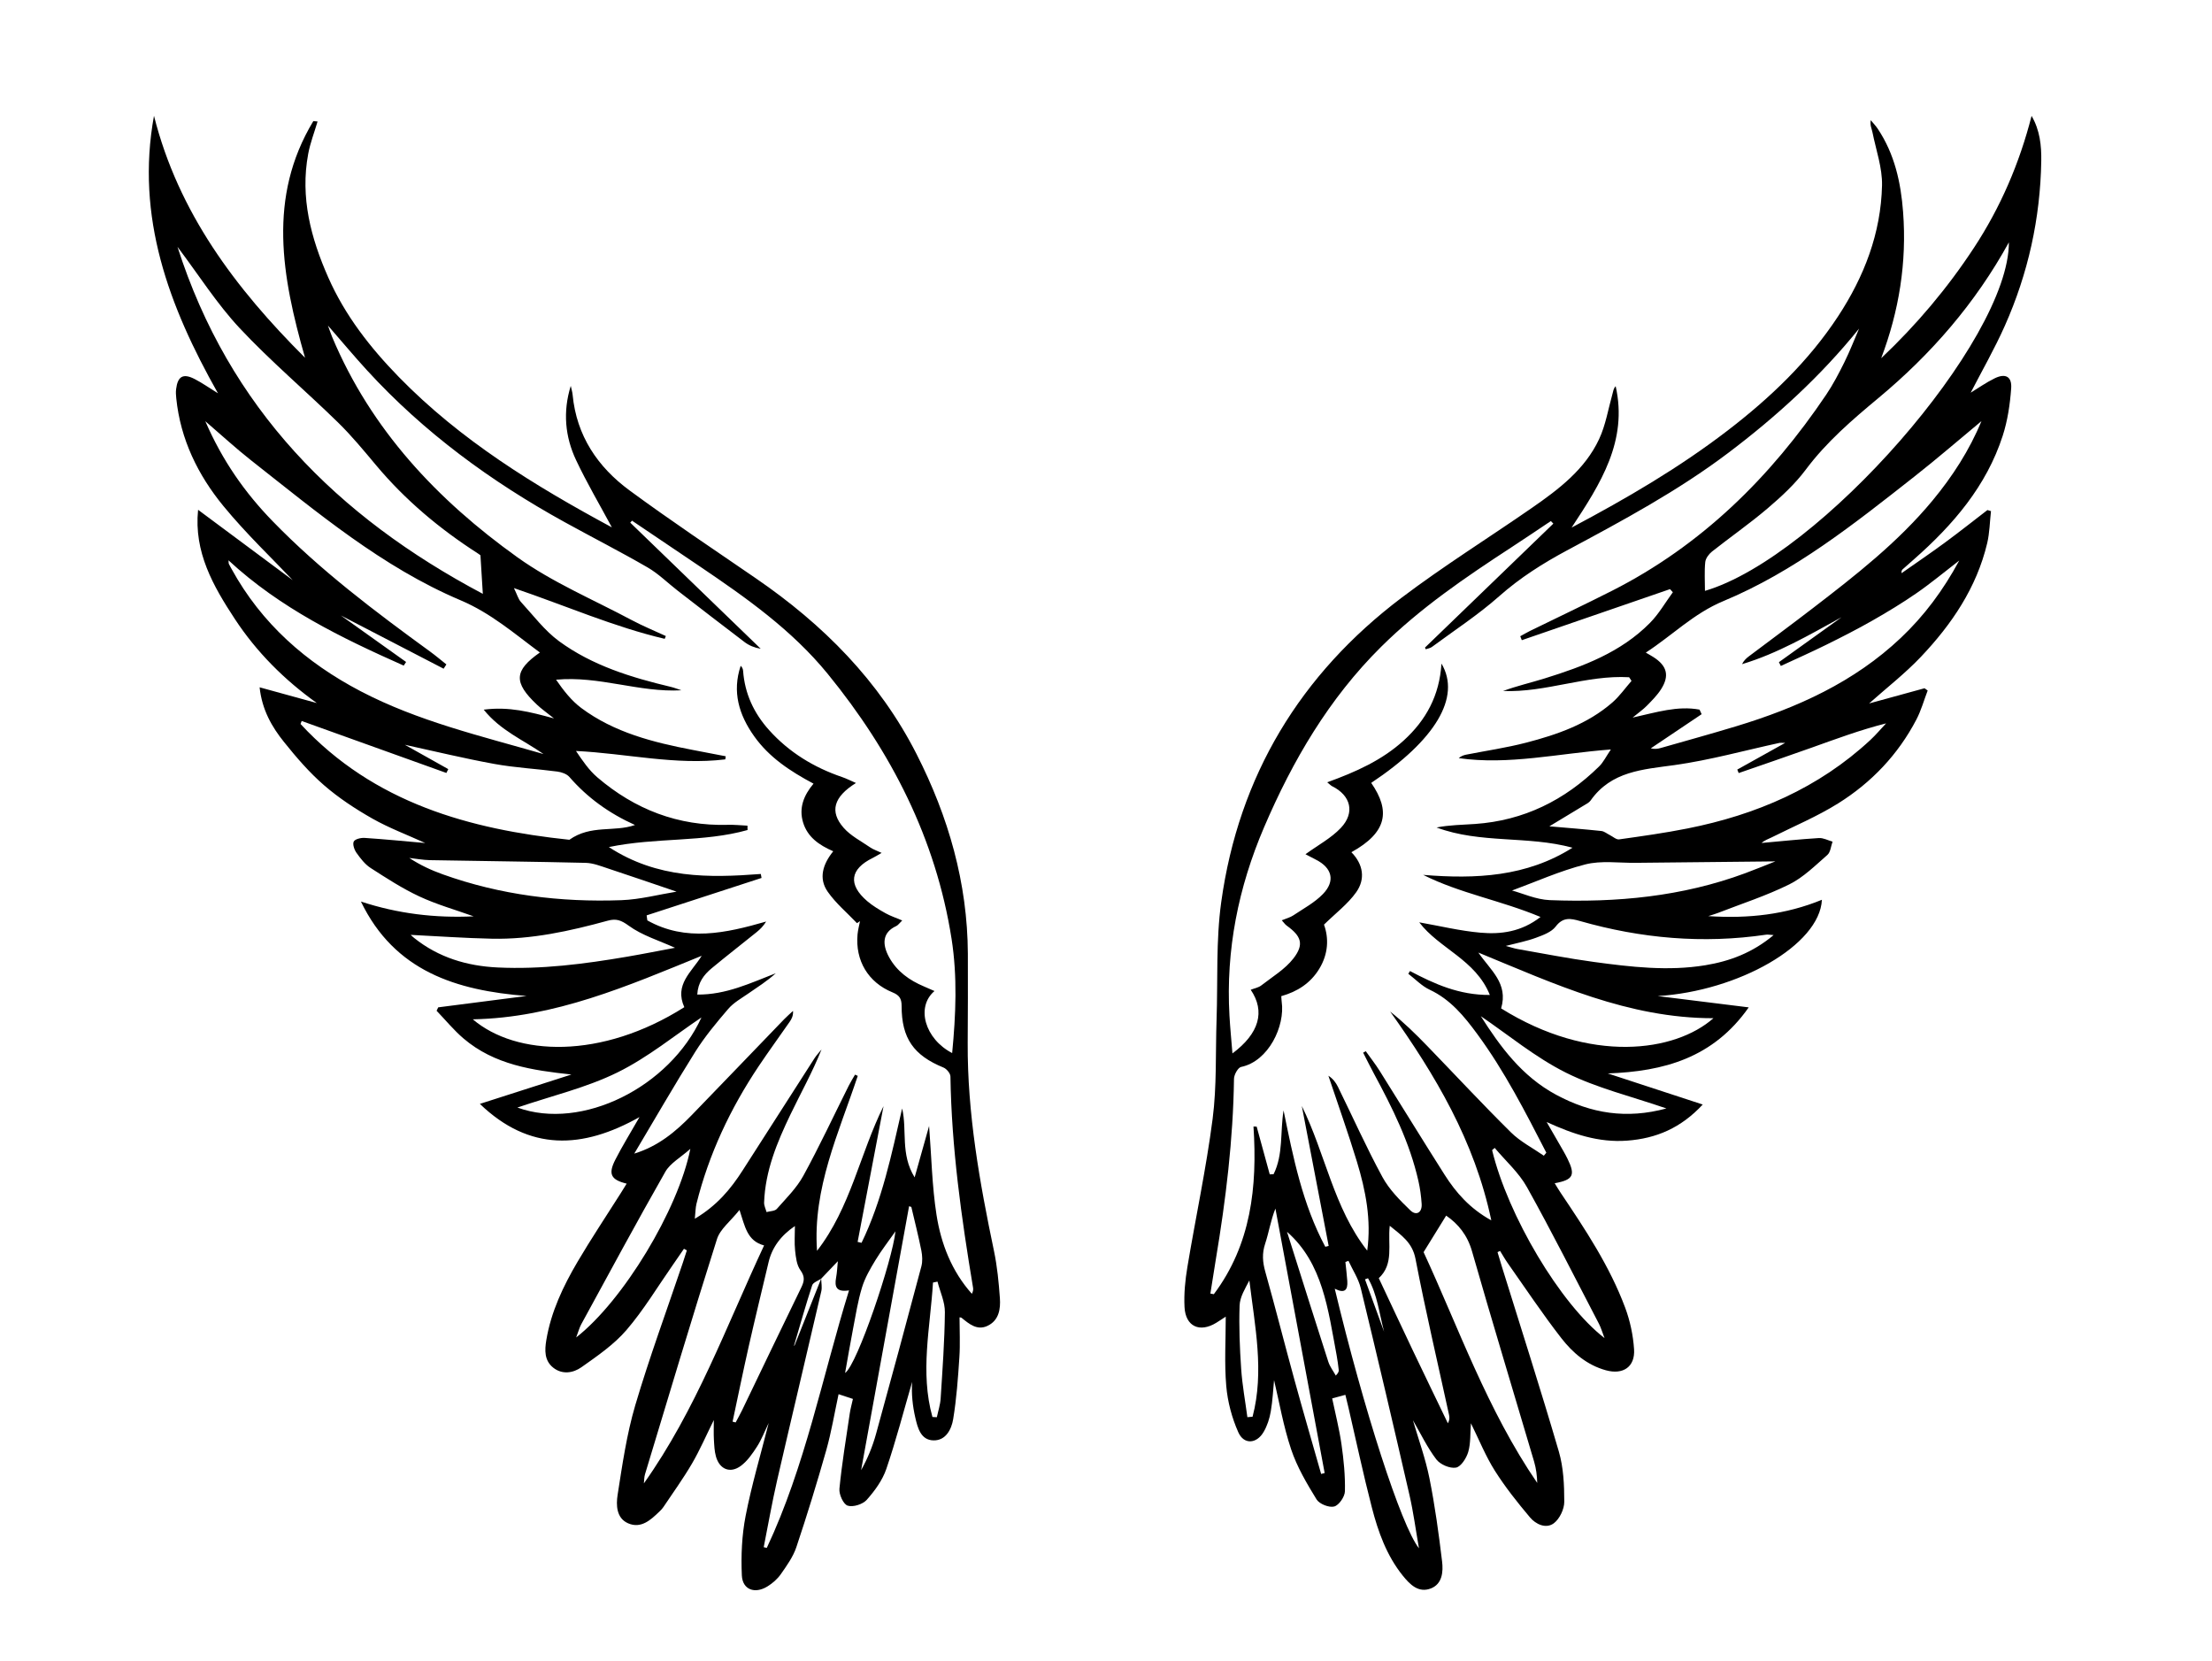
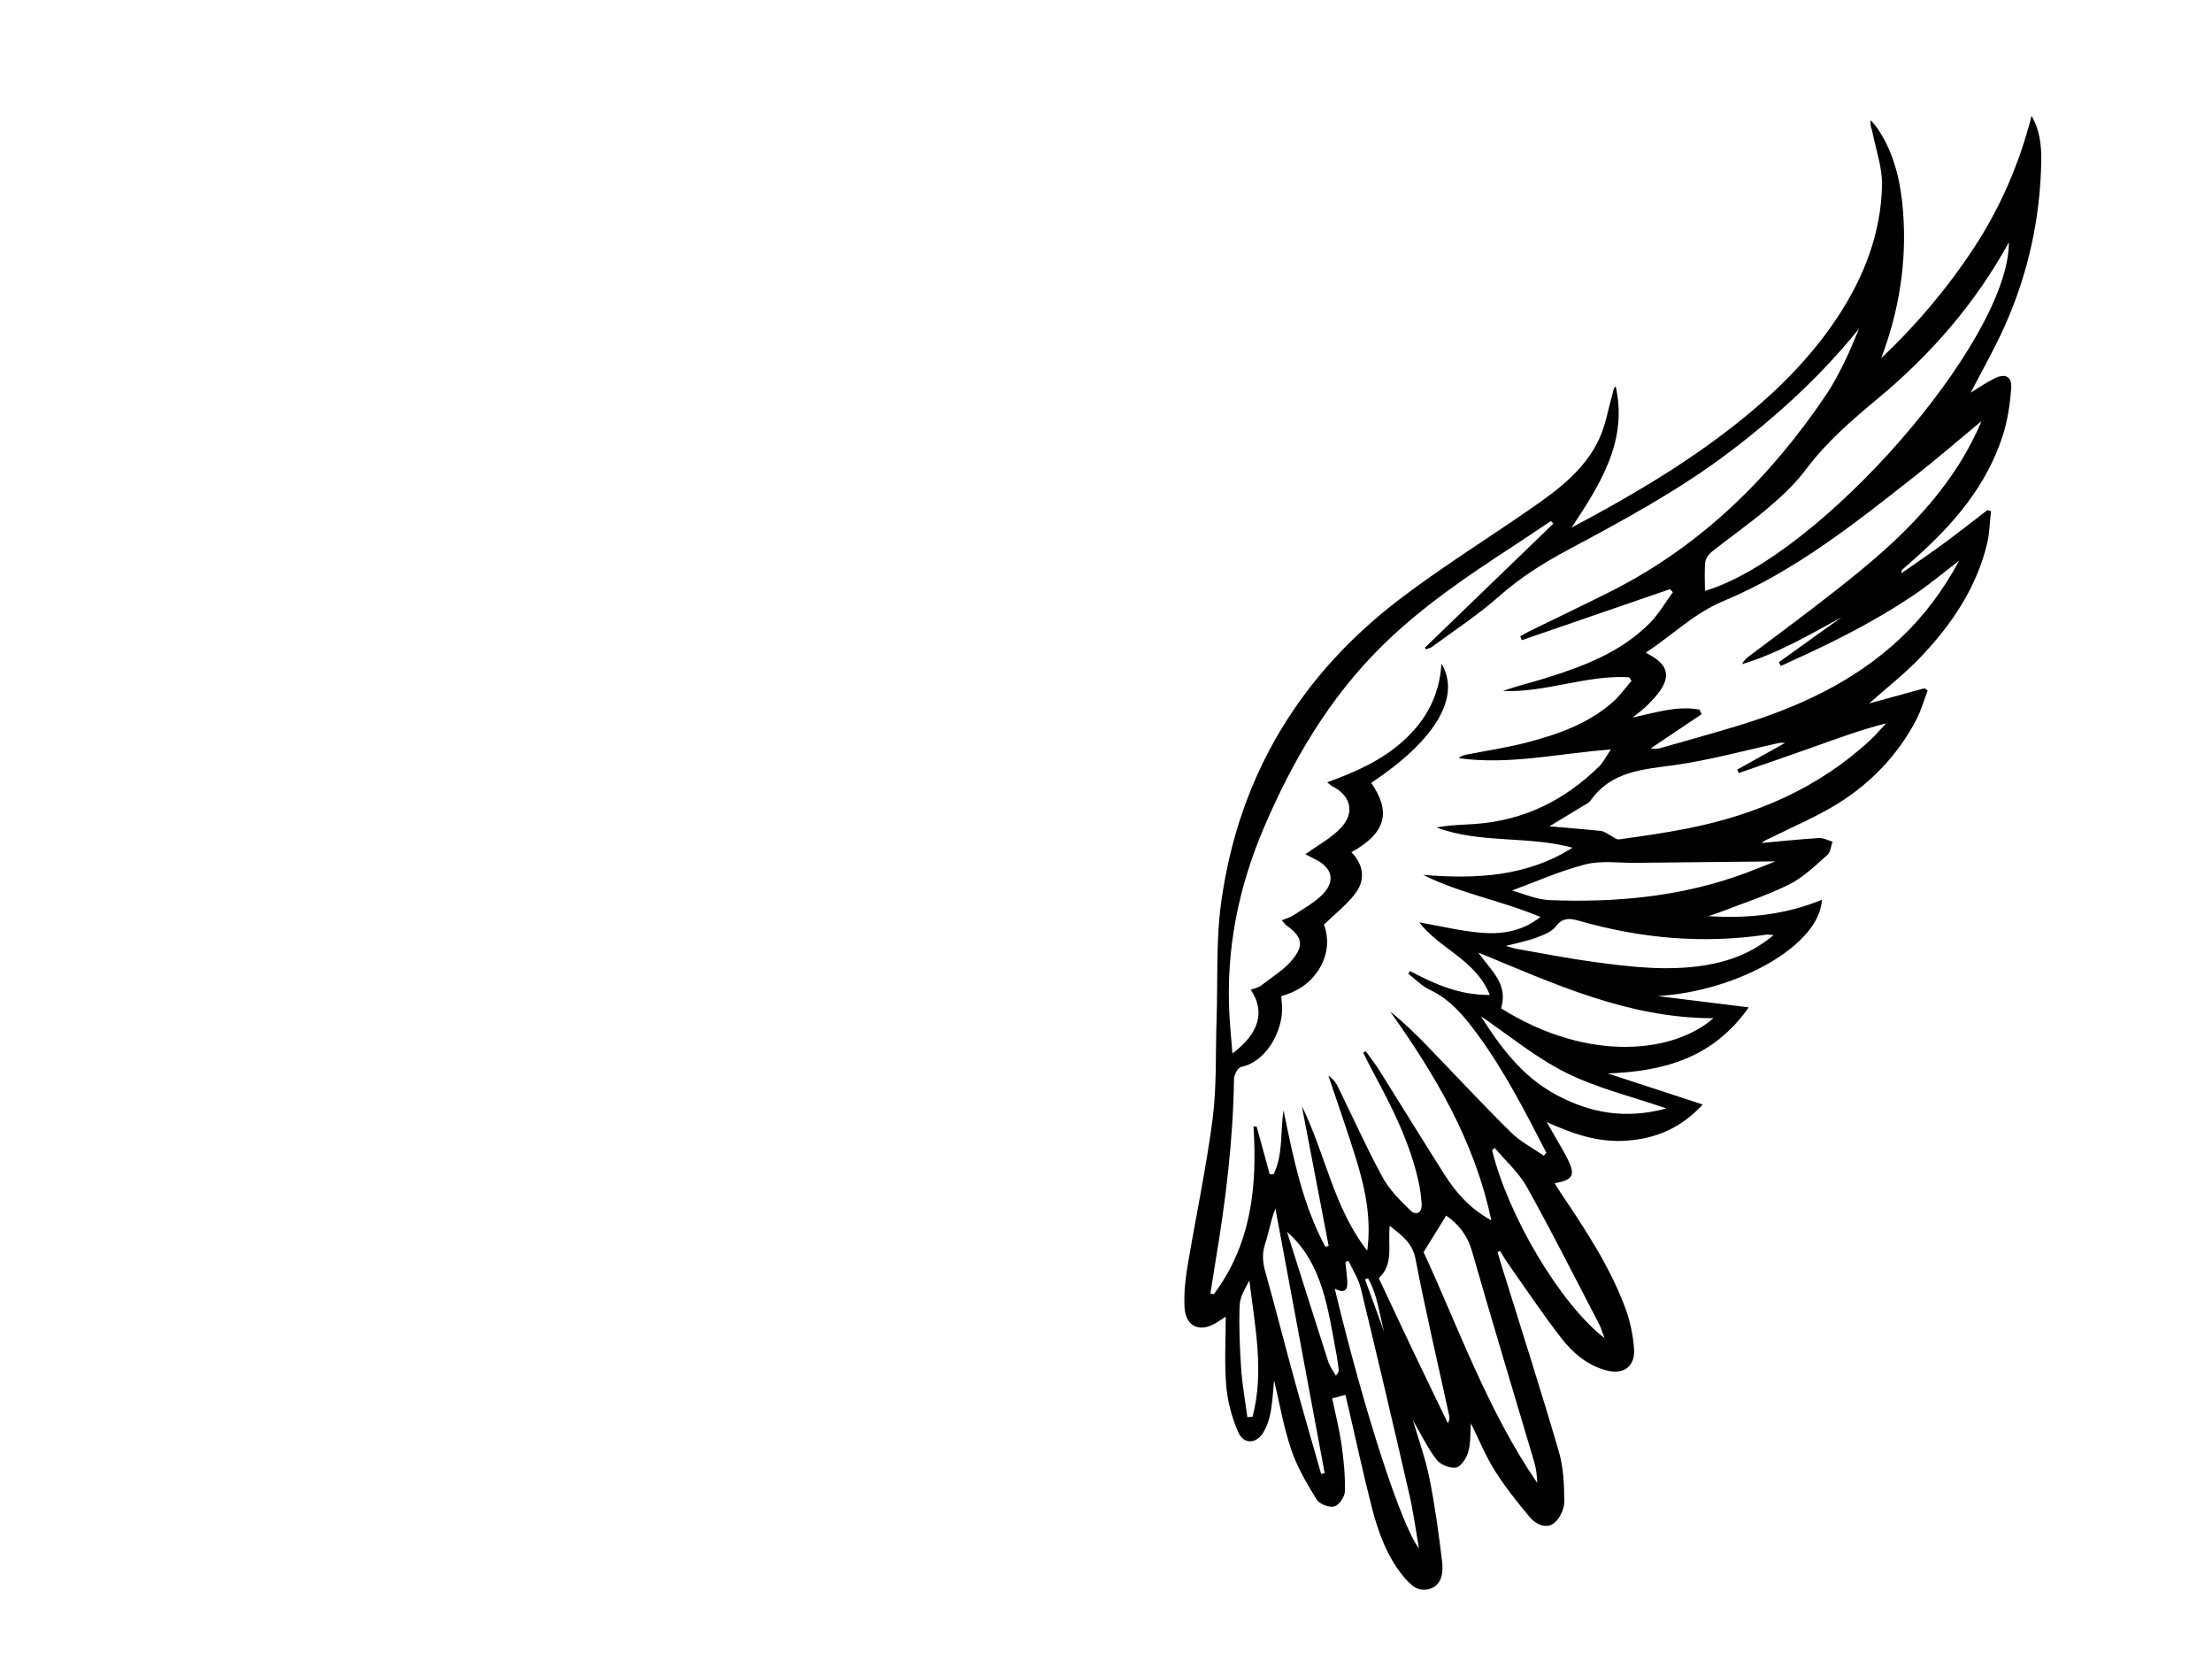
<svg xmlns="http://www.w3.org/2000/svg" id="a" viewBox="0 0 800 600.7">
-   <path d="M105.91,209.84c-7.32-7.74-16.85-16.79-25.12-26.86-9.21-11.22-15.53-24.13-17.04-38.93-.11-1.1-.2-2.23-.06-3.32,.58-4.7,2.55-5.82,6.76-3.64,2.7,1.39,5.2,3.17,8.38,5.13-17.78-31.49-29.83-63.73-23.14-100.34,8.82,34.95,29.39,62.32,54.63,87.49-8.4-29.38-13.63-58.05,3-85.58l1.53,.15c-1.15,3.9-2.65,7.74-3.39,11.72-2.93,15.73,.98,30.46,7.27,44.69,6.05,13.7,15.14,25.34,25.53,35.99,22.28,22.84,49.06,39.29,77.03,54.36-4.43-8.24-9.06-16.09-12.93-24.29-4.01-8.48-4.84-17.53-1.94-26.87,.23,1.09,.58,2.17,.68,3.27,1.42,14.76,9.06,26.06,20.58,34.53,14.93,10.98,30.37,21.28,45.66,31.77,24.32,16.67,44.63,37.02,58.13,63.54,11.55,22.68,18.44,46.6,18.57,72.22,.05,10.74,0,21.49-.06,32.23-.14,25.53,4.31,50.47,9.52,75.33,1.16,5.56,1.71,11.29,2.12,16.96,.29,3.97-.34,8.1-4.48,10.06-3.74,1.77-6.63-.68-9.37-2.91-.18-.15-.5-.12-.74-.17,0,4.83,.26,9.67-.06,14.47-.49,7.47-1.03,14.96-2.24,22.33-.6,3.65-2.64,7.77-7.1,7.69-4.59-.08-5.72-4.45-6.57-8.1-1.01-4.32-1.47-8.76-1.17-13.05-3.06,10.51-5.81,21.13-9.34,31.48-1.4,4.09-4.18,7.91-7.09,11.18-1.44,1.61-4.95,2.72-6.9,2.09-1.55-.5-3.17-4.08-2.97-6.11,.89-9.12,2.4-18.17,3.74-27.24,.24-1.63,.7-3.23,1.14-5.24-1.7-.56-3.22-1.06-5.19-1.71-1.5,6.96-2.6,13.69-4.44,20.21-3.34,11.78-6.94,23.5-10.83,35.11-1.17,3.49-3.46,6.67-5.6,9.74-1.24,1.77-3.02,3.33-4.88,4.47-4.52,2.78-8.99,1.18-9.23-3.99-.33-7.15,0-14.5,1.36-21.51,2.17-11.18,5.44-22.14,8.35-33.61-1.49,3.07-2.58,5.97-4.22,8.52-1.63,2.54-3.46,5.19-5.83,6.96-3.85,2.87-7.7,1.3-9.02-3.34-.56-1.98-.63-4.11-.75-6.19-.12-2.06-.03-4.14-.03-7.02-2.85,5.75-5.09,10.95-7.93,15.8-3.16,5.4-6.85,10.49-10.33,15.7-.38,.57-.89,1.08-1.39,1.56-3.18,3.08-6.68,6.32-11.36,4.27-4.25-1.86-4.36-6.61-3.78-10.3,1.7-10.84,3.27-21.82,6.36-32.31,5.13-17.36,11.41-34.38,17.21-51.55,.51-1.5,.98-3.02,1.47-4.53l-1.05-.57c-1.36,1.98-2.71,3.96-4.08,5.92-5.51,7.88-10.48,16.22-16.72,23.47-4.53,5.27-10.54,9.38-16.28,13.44-2.96,2.09-6.95,2.76-10.22,.14-3.22-2.58-3.09-6.31-2.47-10.01,1.71-10.22,6.09-19.42,11.26-28.21,4.95-8.41,10.38-16.53,15.6-24.78,.72-1.14,1.43-2.3,2.19-3.53-5.69-1.39-6.76-3.44-4.12-8.62,2.52-4.95,5.47-9.69,8.76-15.45-20.66,11.63-39.81,12.46-57.73-4.77,11.04-3.54,22.07-7.08,33.11-10.62-14.09-1.52-27.84-3.5-39.02-13.03-3.53-3.01-6.51-6.67-9.74-10.03,.2-.41,.39-.82,.59-1.23,10.65-1.37,21.29-2.74,31.94-4.11-25.4-1.99-47.73-8.93-59.9-34.15,13.29,4.38,26.8,6.01,40.77,5.35-6.66-2.39-13.39-4.28-19.64-7.2-6.14-2.86-11.9-6.61-17.62-10.29-2.04-1.31-3.66-3.44-5.1-5.46-.8-1.12-1.49-3.11-1-4.1,.44-.89,2.58-1.4,3.93-1.31,7.22,.47,14.42,1.19,21.92,1.85-6.56-2.99-13.09-5.43-19.08-8.82-6.15-3.49-12.18-7.45-17.51-12.07-5.33-4.62-10.02-10.08-14.45-15.6-4.42-5.5-7.97-11.61-8.86-19.82,7.4,2.03,14.05,3.86,20.69,5.69-11.7-8.36-21.75-18.38-29.65-30.4-7.83-11.91-14.85-24.19-13.29-39.48,12.37,9.19,24.38,18.12,34.29,25.49Zm191.08,252.48c.03,1.55,.38,3.17,.04,4.63-5.28,22.79-10.72,45.54-15.97,68.34-1.84,8.01-3.25,16.12-4.85,24.18l1.11,.27c13.92-29.59,20.03-61.67,29.74-93.12-4.59,.72-5.29-1.3-4.68-4.57,.36-1.92,.43-3.89,.64-5.98-2.18,2.28-4.09,4.28-6,6.29-1.13,.8-2.95,1.37-3.29,2.43-2.36,7.21-4.41,14.52-6.56,21.8l.16,.03c3.22-8.1,6.45-16.19,9.67-24.29Zm12.26-73.71l.97,.44c-6.87,20.63-16.34,40.67-14.73,63.26,12.14-15.6,15.49-35.07,24.05-52.31-3.12,16.36-6.25,32.73-9.37,49.09,.47,.11,.94,.22,1.42,.33,7.45-15.36,10.86-32,14.68-48.59,1.87,7.9-.71,16.48,4.52,24.92,1.94-6.89,3.56-12.65,5.23-18.58,.86,11.02,1.05,21.69,2.68,32.13,1.64,10.49,5.5,20.4,12.79,28.56,.44-.84,.54-1.54,.43-2.2-4.22-25.3-7.79-50.67-8.18-76.4-.02-1.11-1.38-2.75-2.5-3.21-10.79-4.4-15.18-10.58-15.16-22.31,0-2.65-.83-3.88-3.3-4.89-8.83-3.6-13.5-11.53-12.64-20.95,.15-1.62,.58-3.2,.89-4.8l-1.09,.73c-3.57-3.76-7.64-7.16-10.58-11.36-3.43-4.89-1.72-10.05,1.99-14.64-5.27-2.29-9.31-5.21-10.9-10.41-1.59-5.22,.21-9.8,3.77-14.04-8.55-4.55-16.07-9.55-21.45-17.12-5.53-7.76-8.04-16.11-4.89-25.5,.58,.55,.82,1.17,.87,1.81,.6,8.25,3.89,15.31,9.38,21.42,7.26,8.08,16.22,13.52,26.44,17.01,1.58,.54,3.08,1.31,5,2.14-8.1,5.04-9.61,10.32-4.46,16.2,2.57,2.93,6.33,4.83,9.62,7.1,1.06,.73,2.34,1.14,4.12,1.98-1.54,.88-2.34,1.39-3.19,1.81-8.27,4.04-9.04,9.63-2,15.65,1.99,1.7,4.31,3.07,6.61,4.36,1.76,.99,3.73,1.63,6.03,2.61-1,.95-1.48,1.71-2.16,2.02-5.04,2.3-5.17,6.56-2.57,11.3,2.82,5.12,7.31,8.31,12.59,10.54,1.19,.5,2.37,1.03,3.81,1.66-6.85,5.83-3.39,17.38,6.39,22.43,1.34-13.88,1.92-27.66-.21-41.29-5.68-36.21-21.84-67.71-44.81-95.85-12.93-15.84-29.51-27.54-46.3-38.88-8.15-5.5-16.31-11-24.46-16.5l-.64,.72c15.73,15.2,31.45,30.4,47.18,45.6-2.29-.38-4.24-1.2-5.86-2.43-8.11-6.14-16.14-12.37-24.19-18.59-3.63-2.81-6.94-6.13-10.87-8.4-9.89-5.72-20.09-10.91-30.11-16.44-26.56-14.65-50.78-32.38-71.35-54.83-4.56-4.97-8.88-10.16-14.14-16.19,.79,2.16,1.13,3.17,1.54,4.16,14.05,33.51,38.06,58.94,67,79.65,12.7,9.09,27.47,15.31,41.36,22.72,3.99,2.13,8.2,3.84,12.31,5.75l-.41,1.01c-18.32-4.31-35.61-11.9-54.53-18.35,1.18,2.4,1.56,3.95,2.5,4.98,4.49,4.88,8.58,10.39,13.85,14.25,11.99,8.77,26.05,13.09,40.38,16.49,1.31,.31,2.57,.82,3.85,1.24-15.32,.85-29.74-5.3-45.34-3.83,2.72,3.94,5.55,7.57,9.1,10.22,11.94,8.9,26.02,12.43,40.34,15.18,3.97,.76,7.94,1.53,11.92,2.29l-.16,1.12c-18.03,2.19-35.74-2.15-54-3.04,2.34,3.47,4.68,6.94,7.75,9.56,13.55,11.58,29.21,17.66,47.22,17.15,2.35-.07,4.7,.19,7.05,.3l.03,1.58c-16.01,4.5-32.95,2.59-50.16,6.16,17.56,11.45,36.15,11.17,54.96,9.73,.09,.48,.17,.96,.26,1.44-13.85,4.51-27.71,9.02-41.56,13.53l.26,1.82c13.98,7.83,28.38,4.61,42.97,.41-1.03,1.67-2.18,2.81-3.43,3.82-5.42,4.38-10.94,8.65-16.3,13.1-2.79,2.32-4.96,5.14-5.18,9.49,10.42,.1,19.23-4.17,28.39-7.71-3.12,2.83-6.59,5.02-9.96,7.35-2.5,1.73-5.29,3.28-7.22,5.53-4.26,4.96-8.49,10.04-11.96,15.56-7.6,12.1-14.72,24.5-22.04,36.78,8.63-2.64,14.99-7.94,20.81-13.95,11.16-11.52,22.26-23.1,33.4-34.64,1.02-1.06,2.14-2.01,3.21-3.01,.11,1.71-.48,2.87-1.21,3.93-3.74,5.39-7.61,10.68-11.25,16.12-10.23,15.31-17.99,31.76-22.46,49.68-.36,1.46-.35,3.02-.6,5.42,7.99-4.73,13-10.76,17.31-17.5,8.64-13.5,17.29-27.01,25.96-40.5,.74-1.15,1.7-2.15,2.56-3.22-3.29,8.24-7.52,15.77-11.25,23.54-4.84,10.07-9.12,20.39-9.52,31.81-.04,1.14,.57,2.31,.88,3.46,1.27-.36,2.99-.32,3.72-1.15,3.39-3.84,7.17-7.56,9.59-11.98,5.82-10.63,10.95-21.64,16.38-32.49,.7-1.4,1.54-2.72,2.32-4.08ZM82.64,202.64c.08,.79,.03,1.08,.14,1.29,.3,.63,.65,1.23,.98,1.83,10.84,19.73,26.92,33.87,46.69,44.21,20.7,10.82,43.26,16.11,66.13,22.71-7.44-5.2-15.5-8.43-21.64-16.06,9.14-1.19,16.72,.8,25.42,3.17-2.72-2.17-4.54-3.44-6.13-4.94-8.59-8.08-8.33-12.35,1.03-18.9-9.2-6.8-17.73-14.24-28.64-18.86-28.44-12.04-51.94-31.86-75.94-50.73-5.36-4.22-10.39-8.86-16.43-14.05,6.19,14.3,14.36,25.88,24.34,36.15,17.27,17.79,37,32.63,56.98,47.17,2.01,1.46,3.91,3.08,5.87,4.63l-1,1.55c-12.46-6.45-24.91-12.91-37.16-19.25,7.72,5.5,15.65,11.16,23.59,16.82-.29,.44-.57,.87-.86,1.31-22.54-10.02-44.66-20.75-63.36-38.06Zm-18.45-113.39c18.63,58.29,57.65,97.53,110.43,125.49-.31-5.07-.57-9.12-.86-13.93,.23,.17-.3-.27-.87-.64-13.82-8.87-26.28-19.29-36.86-31.92-4.45-5.31-8.87-10.69-13.82-15.52-11.75-11.48-24.36-22.13-35.57-34.11-8.21-8.78-14.74-19.14-22.46-29.38Zm141.72,214.43c7.8-5.55,16.22-2.69,23.74-5.35-9.39-4.23-17.21-9.88-23.72-17.37-.96-1.1-2.82-1.75-4.36-1.95-7.58-1.01-15.27-1.39-22.78-2.76-11-2-21.87-4.65-32.37-6.93,4.91,2.75,10.3,5.78,15.7,8.8l-.68,1.39-52.33-18.79-.42,1.08c26.55,28.68,61.41,38.11,97.21,41.87Zm61.54,133.85c-3.26,4.1-7,6.91-8.15,10.55-8.97,28.26-17.44,56.67-26.03,85.05-.31,1.04-.28,2.18-.4,3.28,18.88-26.59,29.79-56.8,43.47-86.04-6.18-1.67-6.89-6.85-8.89-12.84Zm-13.66-91.91c-26.67,10.87-53.16,22.42-82.79,22.98,15.74,13.36,46.46,14.62,76.49-4.39-3.68-8.18,2.64-12.7,6.3-18.6Zm-9.65-2.88c-5.77-2.63-11.89-4.45-16.76-8-2.78-2.03-4.57-2.63-7.57-1.81-13.73,3.76-27.6,6.83-41.93,6.52-9.81-.21-19.62-.91-29.35-1.39,.26,.23,.73,.7,1.24,1.11,8.82,7.07,19.11,10.15,30.19,10.68,15.8,.76,31.4-1.26,46.92-3.91,5.96-1.02,11.89-2.21,17.26-3.21Zm.54-20.31c-8.47-2.87-16.69-5.71-24.94-8.43-2.58-.85-5.24-1.91-7.89-1.98-18.79-.45-37.58-.64-56.37-.98-2.49-.05-4.97-.52-7.45-.79,3.91,2.57,7.95,4.44,12.12,5.93,20.87,7.47,42.51,10.14,64.54,9.34,6.81-.25,13.56-2.05,20-3.09Zm20.27,191.66l1.11,.28c.77-1.46,1.59-2.89,2.31-4.38,7.13-14.79,14.19-29.6,21.39-44.35,1.14-2.33,1.43-3.97-.29-6.34-1.35-1.86-1.64-4.65-1.91-7.08-.31-2.84-.07-5.73-.07-8.87q-7.67,5.19-9.52,13.06c-2.4,10.15-4.88,20.27-7.18,30.44-2.05,9.06-3.9,18.15-5.84,27.23Zm-15.28-98.65c-3.53,3.15-7.27,5.17-9.05,8.3-10.4,18.24-20.36,36.74-30.43,55.18-.64,1.18-.98,2.53-1.81,4.72,16.99-13.26,36.92-46.21,41.29-68.19Zm79.91,21l-.8-.25c-5.78,31.82-11.57,63.64-17.35,95.45,2.37-4.23,4.16-8.62,5.41-13.15,5.56-20.15,11.01-40.33,16.38-60.53,.48-1.79,.36-3.89,0-5.74-1.06-5.29-2.4-10.53-3.63-15.79Zm-142.47-35.94c23.33,8.48,55.06-7.36,66.58-32.58-9.55,6.38-19.31,14.44-30.37,19.88-11.24,5.53-23.76,8.46-36.2,12.7Zm118.53,95.99c4.41-3.02,17.15-40.87,18.22-51.23-2.49,3.55-5.06,6.84-7.22,10.39-1.91,3.15-3.83,6.44-4.89,9.93-1.5,4.9-2.28,10.02-3.26,15.07-1.02,5.27-1.9,10.56-2.85,15.84Zm31.59,15.91c.53,.03,1.07,.05,1.6,.08,.47-2.27,1.23-4.52,1.37-6.8,.66-10.39,1.43-20.78,1.53-31.18,.04-3.68-1.73-7.37-2.67-11.05-.54,.11-1.09,.23-1.63,.34-.99,16.21-4.74,32.42-.2,48.62Z" />
  <path d="M680.31,129.58c12.79-12.07,23.99-25.35,33.59-39.97,9.63-14.66,16.46-30.55,20.85-47.7,3.02,5.16,3.59,10.79,3.5,16.31-.34,20.73-4.75,40.67-13.18,59.6-3.72,8.36-8.3,16.33-12.34,24.18,2.6-1.58,5.52-3.66,8.7-5.21,3.87-1.88,6.25-.63,5.94,3.64-.42,5.77-1.29,11.66-3.06,17.14-5.9,18.23-17.95,32.22-32.06,44.65-1.36,1.2-2.72,2.39-4.07,3.6-.3,.27-.55,.61-.46,1.45,5.21-3.66,10.49-7.24,15.62-11.01,5.22-3.84,10.3-7.87,15.44-11.82l1.29,.39c-.44,3.87-.49,7.84-1.38,11.61-3.83,16.08-12.82,29.32-23.97,41.08-5.71,6.02-12.34,11.17-18.73,16.86,6.68-1.83,13.37-3.66,20.05-5.5l1.13,.82c-1.35,3.52-2.36,7.22-4.1,10.53-6.61,12.65-16.24,22.75-28.22,30.25-7.63,4.78-16.05,8.29-24.13,12.34-1.2,.6-2.51,1-3.62,2.01,6.91-.62,13.81-1.35,20.73-1.78,1.61-.1,3.29,.84,4.94,1.3-.6,1.64-.73,3.81-1.88,4.81-4.38,3.82-8.67,8.12-13.78,10.65-8.32,4.12-17.26,7-25.95,10.38-.85,.33-1.74,.57-3.35,1.09,14.61,.96,28.05-.56,41.11-5.91-.8,16.39-30.28,33.05-59.39,34.82,10.7,1.33,21.4,2.66,32.92,4.09-12.85,18.3-30.7,23.16-50.97,23.89,11.13,3.64,22.26,7.29,34.34,11.24-7.9,8.51-16.83,12.27-27.33,13.06-10.36,.78-19.66-2.41-29.12-6.73,1.5,2.6,3.01,5.19,4.5,7.8,1.04,1.82,2.12,3.61,3.04,5.48,2.92,5.94,2.11,7.61-4.63,8.86,.78,1.27,1.45,2.41,2.19,3.51,8.88,13.21,17.7,26.48,23.3,41.49,1.77,4.75,2.87,9.94,3.21,15,.43,6.39-3.96,9.35-10.19,7.63-6.77-1.86-11.96-6.28-16.06-11.55-6.84-8.78-13.01-18.08-19.43-27.18-1-1.42-1.86-2.95-2.78-4.43l-.92,.44c.5,1.67,.98,3.34,1.5,5,6.94,22.35,14.1,44.63,20.67,67.09,1.69,5.78,1.97,12.11,1.97,18.19,0,2.65-1.68,6.17-3.76,7.75-2.82,2.12-6.51,.41-8.62-2.09-4.55-5.4-8.98-10.97-12.75-16.93-3.32-5.26-5.67-11.14-8.63-17.13-.29,3.69-.05,7.19-.97,10.36-.65,2.24-2.64,5.37-4.45,5.68-2.2,.38-5.7-1.13-7.1-2.98-3.32-4.39-5.73-9.46-8.46-14.16,1.99,6.85,4.54,13.81,5.98,21,1.99,9.93,3.36,20.01,4.57,30.07,.45,3.7,.09,8.13-4.03,9.75-4.48,1.76-7.6-1.39-10.23-4.67-5.81-7.24-8.87-15.81-11.14-24.59-3.11-12-5.68-24.13-8.48-36.21-.34-1.46-.71-2.91-1.1-4.53-1.62,.44-2.94,.8-4.77,1.3,1.15,5.55,2.57,11.03,3.37,16.61,.8,5.61,1.37,11.31,1.24,16.96-.04,1.97-2.15,5.05-3.88,5.51-1.83,.49-5.35-.9-6.37-2.55-3.54-5.76-7.07-11.74-9.2-18.1-2.82-8.42-4.33-17.28-6.18-25.04-.31,3.14-.49,7.29-1.19,11.34-.44,2.56-1.29,5.2-2.6,7.42-2.55,4.32-7.13,4.61-9.14,.09-2.32-5.22-3.87-11.05-4.36-16.74-.71-8.28-.18-16.66-.18-25.08-.96,.63-2.18,1.46-3.44,2.23-5.98,3.67-11.1,1.35-11.47-5.66-.25-4.82,.24-9.76,1.04-14.54,2.97-17.86,6.8-35.59,9.12-53.53,1.53-11.83,1.02-23.93,1.43-35.9,.48-14.19-.26-28.56,1.69-42.55,6.33-45.58,28.57-82.31,65.19-109.99,15.22-11.51,31.48-21.64,47.18-32.52,9.68-6.71,19.14-13.86,24.28-24.84,2.37-5.07,3.29-10.83,4.82-16.28,.28-.99,.36-2.03,1.18-2.87,4.45,19.77-5.45,35.23-15.94,51.12,19.94-10.57,38.9-21.64,56.41-35.08,15.38-11.8,29.26-25.01,39.96-41.3,9.45-14.39,15.51-30.08,15.9-47.35,.14-6.36-2.17-12.79-3.45-19.17-.26-1.31-.95-2.53-.63-4.41,.86,1.04,1.83,2.02,2.57,3.15,6.06,9.1,8.32,19.34,9.13,30.05,1.38,18.22-1.45,35.77-7.93,52.89Zm-184.36,153.57c6.94,10.06,5.79,17.84-7.2,25.02,4.3,4.38,5.12,9.7,1.74,14.47-3.04,4.28-7.44,7.58-11.65,11.72,1.78,4.88,1.58,10.53-1.67,15.91-3.17,5.26-7.99,8.33-13.78,9.95,.07,.91,.07,1.46,.15,2.01,1.28,8.78-4.73,21.54-14.68,23.59-1.14,.24-2.55,2.8-2.57,4.3-.3,21.94-2.95,43.63-6.56,65.23-.69,4.14-1.32,8.28-1.98,12.42,.42,.08,.83,.15,1.25,.23,13.47-17.97,15.77-38.82,14.34-60.64,.38,.01,.77,.02,1.15,.04,1.58,5.76,3.15,11.51,4.73,17.27,.47-.03,.93-.06,1.4-.08,3.55-7.18,2.33-15.28,3.6-23.05,3.47,17.05,6.87,33.95,15.09,49.31l1.22-.3c-3.24-16.87-6.47-33.73-9.71-50.6,8.53,17.26,11.5,36.79,23.66,52.3,1.52-11.15-.57-21.75-3.72-32.13-3.18-10.45-6.87-20.75-10.33-31.12,1.67,1.07,2.7,2.48,3.46,4.02,5.35,10.89,10.31,21.99,16.1,32.64,2.45,4.51,6.32,8.39,10.07,12.01,2.19,2.12,4.31,.77,4.1-2.33-.18-2.77-.56-5.56-1.17-8.27-3.13-13.89-9.42-26.48-16.12-38.89-1.34-2.48-2.58-5.01-3.87-7.52,.32-.18,.64-.35,.95-.53,1.67,2.35,3.46,4.63,5,7.07,7.86,12.52,15.58,25.12,23.51,37.6,4.13,6.5,9.13,12.21,16.89,16.5-6.05-28.78-20.28-52.58-36.58-75.51,4.89,3.87,9.22,8.11,13.42,12.46,10.09,10.42,19.96,21.05,30.27,31.24,3.41,3.37,7.9,5.65,11.89,8.43,.3-.36,.6-.72,.9-1.09-7.58-14.72-15.1-29.48-24.96-42.88-4.72-6.42-9.69-12.53-17.24-16.06-2.85-1.33-5.16-3.8-7.72-5.76l.61-.99c8.81,4.66,17.79,8.73,28.88,8.65-5.14-12.81-18.34-16.76-25.53-26.26,7.5,1.32,14.76,3.09,22.12,3.74,7.44,.66,14.83-.3,21.74-5.68-14.35-6.01-29.11-8.52-42.43-15.22,19.04,1.56,37.38,.68,53.99-9.82-16.16-4.43-33.26-1.39-49.16-7.32,4.65-.92,9.29-.95,13.91-1.27,17.6-1.22,32.42-8.56,44.89-20.82,1.54-1.51,2.52-3.6,4.24-6.12-19.14,1.44-36.9,5.71-55.02,3.13,.85-.75,1.75-1.06,2.66-1.25,7.24-1.43,14.58-2.49,21.71-4.34,11.25-2.92,22.22-6.72,31.19-14.53,2.6-2.27,4.64-5.19,6.93-7.81-.29-.44-.58-.88-.86-1.32-15.42-.89-30.15,5.6-45.59,4.97,4.96-1.83,10.07-3,15.06-4.55,13.93-4.33,27.55-9.42,38.07-20.08,3.21-3.25,5.54-7.36,8.27-11.08-.34-.37-.69-.74-1.03-1.12-17.87,6.15-35.74,12.3-53.6,18.46-.19-.48-.37-.95-.56-1.43,1.16-.63,2.3-1.32,3.49-1.9,9.89-4.85,19.86-9.55,29.68-14.53,32.41-16.44,57.38-41.08,77.5-70.95,2.48-3.69,4.56-7.68,6.54-11.67,1.97-3.97,3.57-8.12,5.33-12.19-13.87,17.2-29.89,31.79-47.33,44.96-18.23,13.76-38.26,24.5-58.3,35.24-8.75,4.69-16.99,9.9-24.5,16.55-7.59,6.72-16.17,12.32-24.35,18.36-.61,.45-1.48,.57-2.23,.84l-.29-.6c15.48-14.94,30.95-29.89,46.43-44.83l-.9-.93c-4.75,3.17-9.48,6.38-14.27,9.5-16.61,10.83-33,21.97-47.14,36-18.82,18.65-31.96,41.06-42.31,65.23-9.31,21.74-13.86,44.37-12.52,68.07,.25,4.49,.7,8.97,1.08,13.71,9.71-7.24,11.93-15.2,6.61-23.02,1.32-.52,2.8-.77,3.84-1.58,4.01-3.12,8.6-5.86,11.63-9.78,3.93-5.09,2.8-8.06-2.45-11.83-.6-.43-1.03-1.09-1.79-1.93,1.65-.68,3.04-1.02,4.16-1.77,3.67-2.46,7.72-4.61,10.74-7.74,4.55-4.71,3.29-9.46-2.53-12.4-1.48-.74-2.93-1.53-3.8-1.98,4.51-3.28,9.26-5.79,12.77-9.49,5.25-5.54,3.62-11.77-3.13-15.11-.43-.21-.78-.61-1.77-1.41,10.36-3.76,19.8-7.96,27.67-15.13,8.08-7.37,12.92-16.22,13.65-27.8,7.19,12.12-2.26,27.73-25.41,43.14Zm118.72-26.52c.25,.54,.5,1.09,.75,1.63-6.13,4.12-12.26,8.23-18.39,12.35,1.35,.35,2.51,.19,3.62-.13,9.11-2.6,18.25-5.12,27.32-7.87,21.97-6.66,42.57-15.93,59.51-31.96,8.43-7.98,15.27-17.14,21.11-27.96-5.54,4.27-10.34,8.28-15.47,11.82-5.15,3.56-10.54,6.82-15.98,9.92-5.44,3.1-11.04,5.95-16.66,8.73-5.41,2.67-10.94,5.12-16.42,7.66l-.69-1.37c7.56-5.42,15.12-10.84,22.67-16.26-11.69,6.41-23.13,13.11-36.01,16.98,.61-1.22,1.46-2.07,2.41-2.78,7.68-5.79,15.43-11.49,23.06-17.36,15.49-11.9,30.91-23.9,43.46-39.07,7.21-8.72,13.3-18.13,17.66-28.68-8.13,6.74-16,13.56-24.18,19.99-21.72,17.07-43.42,34.39-69.15,45.09-10.74,4.46-18.51,12.42-28.06,18.63,1.08,.63,1.92,1.09,2.72,1.6,4.94,3.14,5.92,6.72,2.82,11.61-1.4,2.2-3.31,4.11-5.15,5.99-1.34,1.37-2.95,2.47-5.16,4.3,8.71-1.93,16.27-4.36,24.21-2.88Zm1.94-42.96c41.42-12.21,110.02-90.41,109.93-126.04-12.1,22.03-28.13,40.45-47.13,56.26-9.55,7.94-18.85,15.92-26.36,25.98-3.88,5.19-8.8,9.72-13.76,13.95-6.46,5.5-13.46,10.36-20.12,15.63-1.14,.9-2.3,2.45-2.44,3.8-.35,3.37-.11,6.8-.11,10.42Zm29.04,54.97c-1.32,0-1.71-.07-2.07,0-12.64,2.74-25.16,6.23-37.93,8.02-11.5,1.6-22.91,2.18-30.4,12.83-.53,.75-1.51,1.23-2.34,1.73-4.04,2.47-8.1,4.9-12.56,7.59,6.59,.57,12.7,1.04,18.79,1.69,1.06,.11,2.04,.96,3.05,1.46,1.13,.56,2.35,1.71,3.38,1.57,8.27-1.16,16.56-2.32,24.75-3.95,24.79-4.93,47.37-14.57,66.13-32,2.01-1.87,3.79-4,5.68-6-9.46,2.4-18.18,5.66-26.95,8.79-8.76,3.13-17.57,6.12-26.36,9.18-.17-.42-.34-.84-.51-1.26,5.52-3.08,11.05-6.16,17.33-9.66Zm-102.75,96.01c32.25,20.14,62.92,15.78,76.78,3.55-30.87,0-57.44-12.4-85.01-23.74,4.36,6.41,10.91,11.1,8.23,20.19Zm-19.88,74.94c-2.46,3.98-4.9,7.93-8.16,13.2,12.51,27,23,57.03,41.1,83.46-.07-2.66-.4-5.22-1.12-7.68-7.49-25.37-15.2-50.67-22.47-76.1-1.69-5.91-5.04-9.93-9.35-12.89Zm118.43-101.45c-1.42-.09-2.07-.24-2.69-.15-22.82,3.37-45.26,1.37-67.36-4.94-3.36-.96-6.11-1.5-8.76,1.99-1.53,2.02-4.57,3.12-7.14,4.07-3.29,1.22-6.78,1.87-10.91,2.95,1.89,.51,3.07,.92,4.28,1.13,9.18,1.6,18.33,3.41,27.56,4.66,13.38,1.81,26.84,3.41,40.34,1.19,8.86-1.46,17.07-4.53,24.68-10.9Zm.6-26.65c-16.26,.16-33.34,.33-50.41,.52-6.12,.07-12.51-.9-18.28,.57-9.29,2.37-18.16,6.38-26.51,9.44,3.76,1,8.67,3.28,13.66,3.48,24.09,.94,47.85-1.27,70.69-9.74,3.99-1.48,7.93-3.11,10.86-4.26Zm-159.32,154.52c10.47,43.66,24.01,85.75,30.46,93.88-1.21-6.88-2.02-13.1-3.42-19.19-5.74-24.98-11.59-49.93-17.62-74.84-.84-3.47-2.95-6.63-4.47-9.93l-1.1,.43c.24,2.3,.53,4.6,.69,6.9,.21,3.16-.88,4.63-4.55,2.75Zm15.92-3.82c4.2,8.92,8.26,17.63,12.39,26.3,4.17,8.75,8.4,17.47,12.61,26.2,.66-1.23,.61-2.17,.41-3.08-4.09-18.78-8.49-37.49-12.12-56.36-1.15-6.01-5.12-8.55-9.32-11.99-.77,6.84,1.6,13.82-3.97,18.94Zm81.65,21.68c-.9-2.34-1.31-3.81-2.01-5.15-8.61-16.52-16.98-33.17-26.05-49.44-2.93-5.26-7.72-9.48-11.66-14.18-.31,.27-.63,.53-.94,.8,5.68,23.58,24.68,55.7,40.66,67.97Zm22.38-83.04c-12.65-4.37-25.15-7.35-36.34-12.94-11.11-5.55-20.91-13.73-30.78-20.42,6.97,10.91,14.75,21.7,27.27,28.43,12.64,6.79,25.43,8.83,39.85,4.93Zm-124.87,132.17c.42-.11,.84-.22,1.27-.33-5.94-31.88-11.87-63.76-17.81-95.63-1.73,4.34-2.36,8.64-3.71,12.7-1.17,3.52-.93,6.65,.05,10.13,3.65,12.99,6.96,26.08,10.54,39.1,3.12,11.37,6.43,22.69,9.66,34.04Zm-12.34-87.56c.38,1.21,1.08,3.42,1.78,5.63,4.37,13.79,8.7,27.6,13.15,41.36,.57,1.77,1.79,3.34,2.71,5,.94-.98,1.12-1.53,1.06-2.05-.21-1.79-.44-3.59-.77-5.36-3.08-16.37-4.96-33.22-17.93-44.58Zm-14.34,67.03c.63-.06,1.25-.11,1.88-.17,4.3-16.39,.82-32.76-1.16-49.27-1.53,2.93-3.42,5.96-3.53,9.05-.27,7.64,.05,15.33,.57,22.97,.4,5.83,1.47,11.62,2.24,17.42Zm43.62-50.24c-.36,.13-.72,.27-1.08,.4,2.3,6.31,4.6,12.63,6.91,18.94-1.75-6.52-2.42-13.43-5.82-19.34Z" />
</svg>